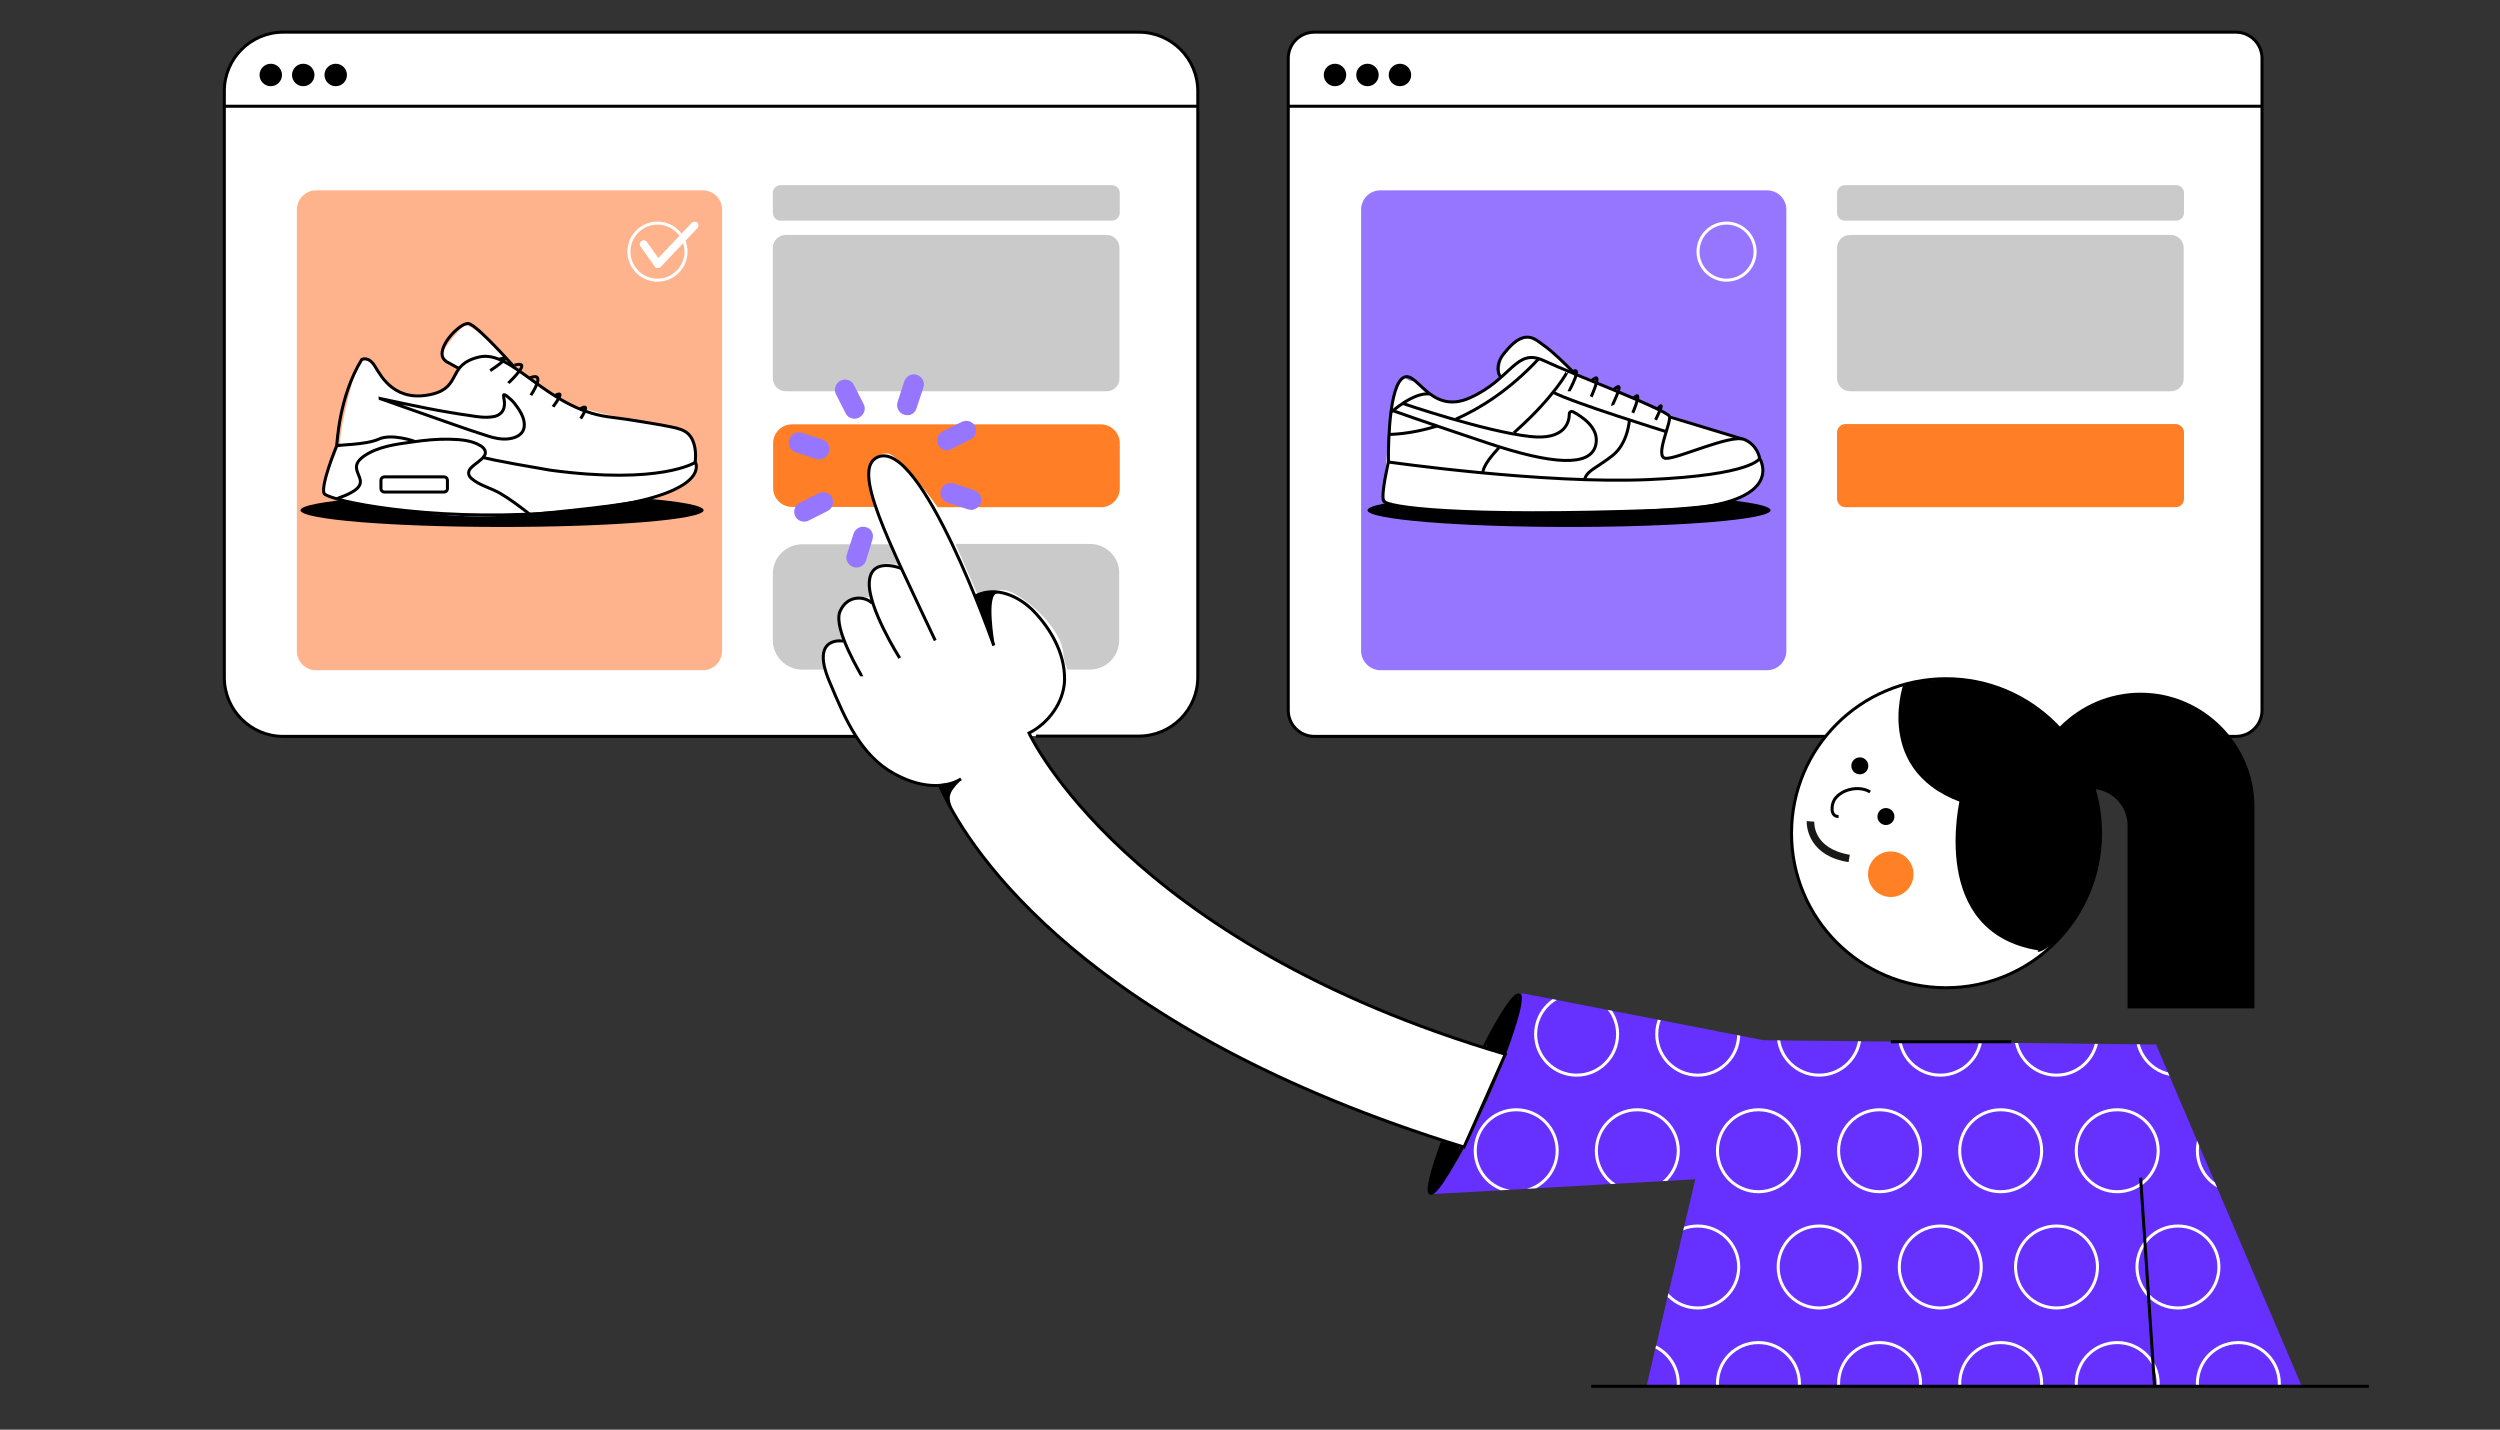
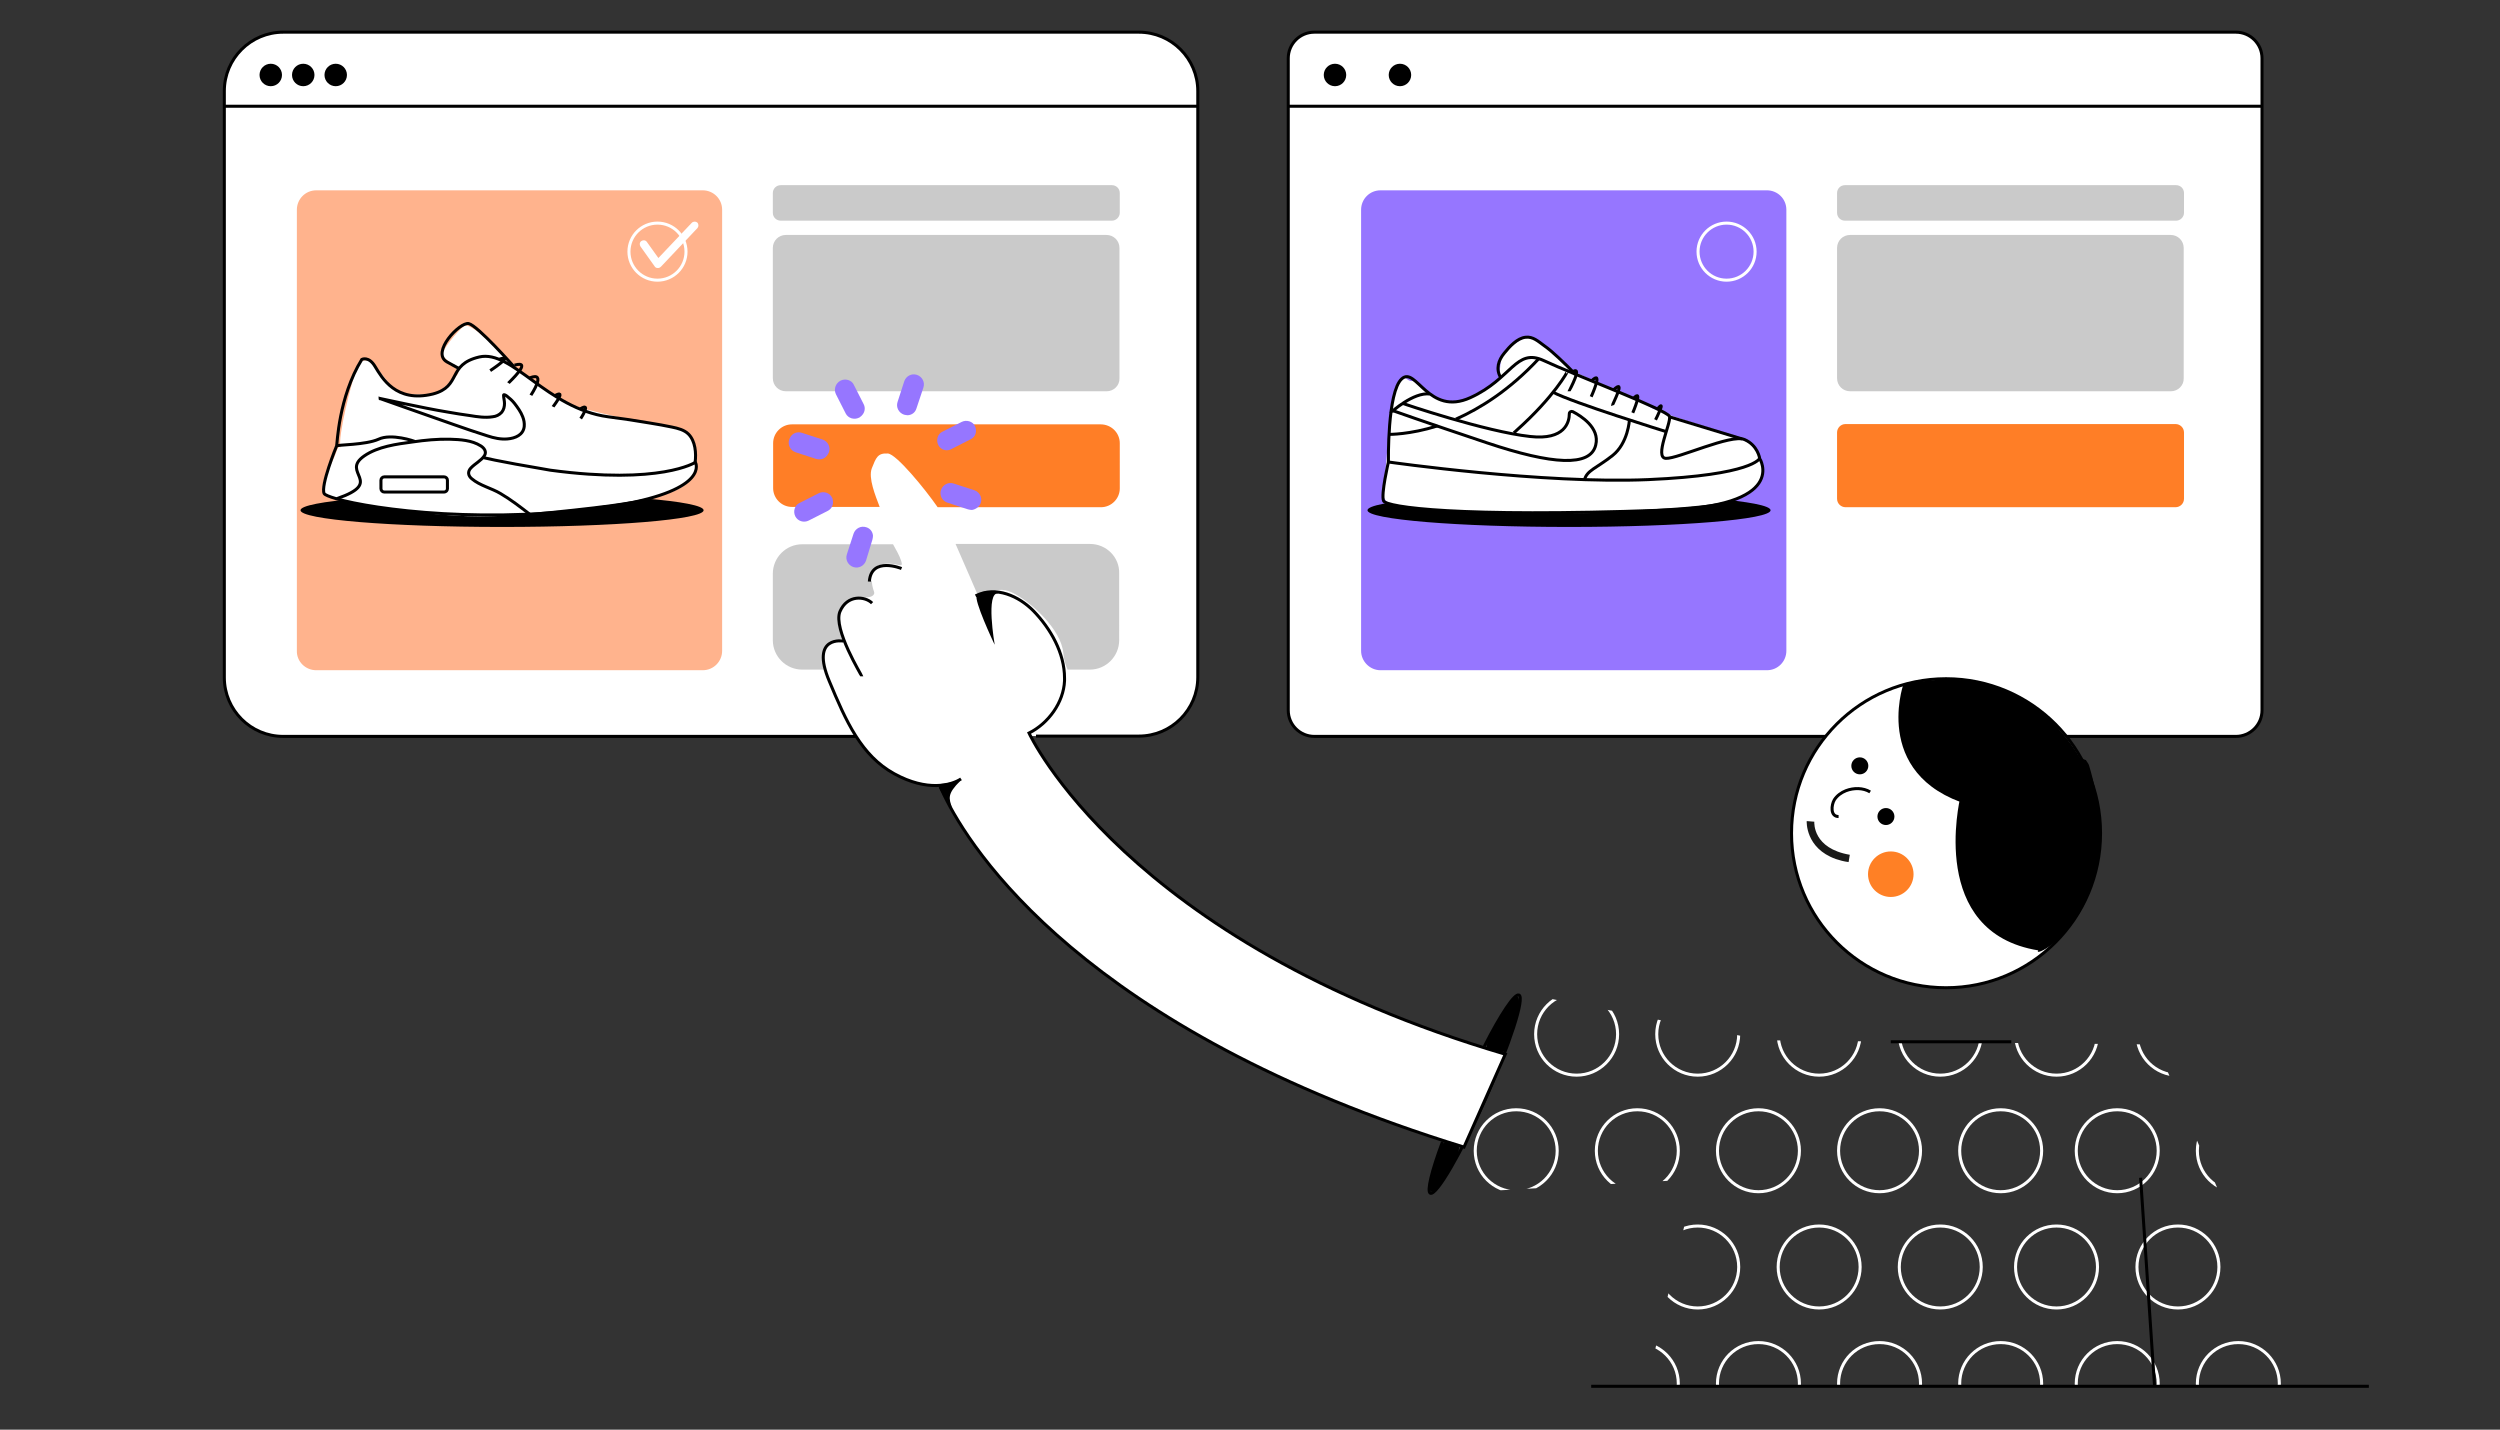
<svg xmlns="http://www.w3.org/2000/svg" xmlns:xlink="http://www.w3.org/1999/xlink" id="Capa_1" x="0px" y="0px" viewBox="0 0 823.6 471" style="enable-background:new 0 0 823.6 471;" xml:space="preserve">
  <rect x="0" y="0" width="823.6" height="471" fill="#333333" stroke="none" />
  <style type="text/css">	.st0{fill:#6630FF;}	.st1{fill:#FFFFFF;stroke:#000000;stroke-miterlimit:10;}	.st2{fill:#FFB38D;}	.st3{fill:none;stroke:#000000;stroke-miterlimit:10;}	.st4{fill:#CACACA;}	.st5{fill:#9676FF;}	.st6{fill:#FF7E26;}	.st7{fill:none;stroke:#FFFFFF;stroke-miterlimit:10;}	.st8{fill:#FFFFFF;}	.st9{clip-path:url(#SVGID_00000032616130729751047010000008469839262385783197_);}	.st10{fill:#FF8025;}	.st11{fill:#191918;}</style>
  <g>
-     <path class="st0" d="M758.3,456.7l-48-112.6L581,342.7l-79.6-15.5c0,0-0.4,12.7-14.1,40.9c-7.6,17.8-15.5,25.3-15.5,25.3l86.7-4.9   l-16.1,68.3L758.3,456.7L758.3,456.7z" />
    <path class="st1" d="M282.7,242.6H93.3c-10.7,0-19.4-8.7-19.4-19.4V30c0-10.7,8.7-19.4,19.4-19.4h281.9c10.7,0,19.4,8.7,19.4,19.4   v193.1c0,10.7-8.7,19.4-19.4,19.4h-33.9" />
    <path class="st2" d="M104.2,220.8h127.3c3.6,0,6.4-2.9,6.4-6.4V69.1c0-3.6-2.9-6.4-6.4-6.4H104.2c-3.6,0-6.4,2.9-6.4,6.4v145.3   C97.7,217.9,100.6,220.8,104.2,220.8z" />
    <line class="st3" x1="73.8" y1="35" x2="394.6" y2="35" />
    <circle cx="89.2" cy="24.7" r="3.7" />
    <circle cx="99.9" cy="24.7" r="3.7" />
    <circle cx="110.6" cy="24.7" r="3.7" />
    <path class="st4" d="M364.6,128.9H258.9c-2.4,0-4.3-1.9-4.3-4.3V81.7c0-2.4,1.9-4.3,4.3-4.3h105.6c2.4,0,4.3,1.9,4.3,4.3v42.9   C368.9,127,366.9,128.9,364.6,128.9z" />
    <path class="st4" d="M715.1,220.8H609.5c-2.4,0-4.3-1.9-4.3-4.3v-32.8c0-2.4,1.9-4.3,4.3-4.3h105.6c2.4,0,4.3,1.9,4.3,4.3v32.8   C719.4,218.9,717.5,220.8,715.1,220.8z" />
    <path class="st1" d="M736.6,242.6H433c-4.7,0-8.6-3.8-8.6-8.6V19.2c0-4.7,3.8-8.6,8.6-8.6h303.6c4.7,0,8.6,3.8,8.6,8.6V234   C745.2,238.8,741.3,242.6,736.6,242.6z" />
    <path class="st5" d="M454.8,220.8h127.3c3.6,0,6.4-2.9,6.4-6.4V69.1c0-3.6-2.9-6.4-6.4-6.4H454.8c-3.6,0-6.4,2.9-6.4,6.4v145.3   C448.4,217.9,451.3,220.8,454.8,220.8z" />
    <line class="st3" x1="424.4" y1="35" x2="745.2" y2="35" />
    <circle cx="439.8" cy="24.7" r="3.7" />
-     <circle cx="450.5" cy="24.7" r="3.7" />
    <circle cx="461.2" cy="24.7" r="3.7" />
    <path class="st4" d="M366.3,72.7H257.2c-1.4,0-2.6-1.1-2.6-2.6v-6.5c0-1.4,1.1-2.6,2.6-2.6h109.1c1.4,0,2.6,1.1,2.6,2.6v6.5   C368.9,71.5,367.7,72.7,366.3,72.7z" />
    <path class="st6" d="M716.7,167.1H608c-1.5,0-2.8-1.2-2.8-2.8v-21.8c0-1.5,1.2-2.8,2.8-2.8h108.7c1.5,0,2.8,1.2,2.8,2.8v21.8   C719.5,165.9,718.2,167.1,716.7,167.1z" />
    <path class="st4" d="M715.2,128.9H609.5c-2.4,0-4.3-1.9-4.3-4.3V81.7c0-2.4,1.9-4.3,4.3-4.3h105.6c2.4,0,4.3,1.9,4.3,4.3v42.9   C719.5,127,717.5,128.9,715.2,128.9z" />
    <path class="st4" d="M716.9,72.7H607.8c-1.4,0-2.6-1.1-2.6-2.6v-6.5c0-1.4,1.1-2.6,2.6-2.6h109.1c1.4,0,2.6,1.1,2.6,2.6v6.5   C719.5,71.5,718.3,72.7,716.9,72.7z" />
    <circle class="st7" cx="216.6" cy="82.9" r="9.4" />
    <circle class="st7" cx="568.8" cy="82.9" r="9.4" />
    <g>
      <path class="st8" d="M216.7,88.3L216.7,88.3c-0.5,0-0.8-0.2-1-0.5l-4.7-6.6c-0.4-0.6-0.3-1.4,0.3-1.8s1.4-0.3,1.8,0.3l3.8,5.3    l11-11.6c0.5-0.5,1.3-0.5,1.8-0.1c0.5,0.5,0.5,1.3,0.1,1.8l-12,12.7C217.4,88.2,217.1,88.3,216.7,88.3z" />
    </g>
    <path class="st6" d="M362.6,139.8H260.9c-3.4,0-6.2,2.8-6.2,6.2v14.8c0,3.4,2.8,6.2,6.2,6.2h28.9c-1.4-3.7-3.8-9.5-2.6-12.7   c1.4-3.5,1.9-5.1,5.3-4.9c2.8,0.2,12.1,11.5,16.4,17.7h53.8c3.4,0,6.2-2.8,6.2-6.2V146C368.9,142.6,366.1,139.8,362.6,139.8z" />
    <g>
      <g>
        <defs>
          <path id="SVGID_1_" d="M758.3,456.7l-48-112.6L581,342.7l-79.6-15.5c0,0-0.4,12.7-14.1,40.9c-7.6,17.8-15.5,25.3-15.5,25.3      l86.7-4.9l-16.1,68.3L758.3,456.7L758.3,456.7z" />
        </defs>
        <clipPath id="SVGID_00000003063122053673260760000004386070990196859822_">
          <use xlink:href="#SVGID_1_" style="overflow:visible;" />
        </clipPath>
        <g style="clip-path:url(#SVGID_00000003063122053673260760000004386070990196859822_);">
          <circle class="st7" cx="519.4" cy="340.7" r="13.5" />
          <circle class="st7" cx="559.3" cy="340.7" r="13.5" />
          <circle class="st7" cx="599.3" cy="340.7" r="13.5" />
          <circle class="st7" cx="639.2" cy="340.7" r="13.5" />
          <circle class="st7" cx="677.5" cy="340.7" r="13.5" />
          <circle class="st7" cx="717.5" cy="340.7" r="13.5" />
          <circle class="st7" cx="539.4" cy="379.1" r="13.5" />
          <circle class="st7" cx="579.3" cy="379.1" r="13.5" />
          <circle class="st7" cx="499.5" cy="379.1" r="13.5" />
          <circle class="st7" cx="619.2" cy="379.1" r="13.5" />
          <circle class="st7" cx="659.1" cy="379.1" r="13.5" />
          <circle class="st7" cx="697.5" cy="379.1" r="13.5" />
          <circle class="st7" cx="737.4" cy="379.1" r="13.5" />
          <circle class="st7" cx="519.4" cy="417.4" r="13.5" />
          <circle class="st7" cx="559.3" cy="417.4" r="13.5" />
          <circle class="st7" cx="599.3" cy="417.4" r="13.5" />
          <circle class="st7" cx="639.2" cy="417.4" r="13.5" />
          <circle class="st7" cx="677.5" cy="417.4" r="13.5" />
          <circle class="st7" cx="717.5" cy="417.4" r="13.5" />
          <circle class="st7" cx="539.4" cy="455.8" r="13.5" />
          <circle class="st7" cx="579.3" cy="455.8" r="13.5" />
          <circle class="st7" cx="499.5" cy="455.8" r="13.5" />
          <circle class="st7" cx="619.2" cy="455.8" r="13.5" />
          <circle class="st7" cx="659.1" cy="455.8" r="13.5" />
          <circle class="st7" cx="697.5" cy="455.8" r="13.5" />
          <circle class="st7" cx="737.4" cy="455.8" r="13.5" />
        </g>
      </g>
    </g>
    <line class="st3" x1="705.2" y1="388" x2="709.8" y2="456.7" />
    <line class="st3" x1="622.9" y1="343.2" x2="662.6" y2="343.2" />
    <line class="st3" x1="524.2" y1="456.7" x2="780.4" y2="456.7" />
    <g>
      <path class="st4" d="M359.1,179.2h-44.3c1.7,3.9,8,18.3,8,18.5c0.1,0.2,4.5-5.5,10.6-2.5c6.1,2.9,16.3,12.2,16.9,20    c0.2,2.3,0.8,4,1.4,5.4h7.3c5.4,0,9.7-4.4,9.7-9.7V189C368.9,183.6,364.5,179.2,359.1,179.2z" />
      <path class="st4" d="M274.1,211.2c0,0,4.9-0.1,4-2.5s-2.3-8,0.7-10.1c3-2,5.8-1.8,6.8-1.8c0.9,0,2.9-0.5,2.3-2s-2.2-7.9,2.7-8.9    c4.9-1,7.2,1.9,6.3-1.1c-0.6-1.9-1.9-4-2.7-5.5h-29.9c-5.4,0-9.7,4.4-9.7,9.7v21.9c0,5.4,4.4,9.7,9.7,9.7h8.6    C272.3,217.8,271.4,212.1,274.1,211.2z" />
    </g>
    <ellipse cx="165.4" cy="168.1" rx="66.4" ry="5.5" />
    <ellipse cx="516.9" cy="168.1" rx="66.4" ry="5.5" />
    <path class="st8" d="M122.2,119c-0.6,0.2-2.8-1.6-4.5,2.1s-6.6,23.1-5.5,26.4c0,0-0.6-1.4-1.6,1.9c-1,3.2-6.1,10.9-3.7,13.3   c2.4,2.4,39.9,9,59.7,7.1s40.5-3.8,51.8-6.8s11.3-8.8,11-12.4c-0.3-3.6-0.7-9.2-6.9-9.7c-6.1-0.5-31.9-6-35.8-8.2   c-3.9-2.3-17.6-11.6-18.2-12.1c-0.6-0.5-4.6-5.6-4.6-5.6s-9-9-11-7.6c-1.9,1.4-8.2,8.6-6.9,10s6.1,4.7,4.7,6s-5.2,6.2-9.3,6.5   c-4,0.2-10.5,0.4-12.5-2.5C127,124.5,122.2,119,122.2,119z" />
    <g>
      <path class="st3" d="M136.8,145.5c-0.3-0.2-7.9-2.8-12.1-0.8c-4.2,1.9-13.6,1.8-13.8,2.2c-0.1,0.2-5.4,13.2-4.1,15.7    c0.2,0.4,1.6,1,4,1.7c12.2,3.5,50.6,8.9,93,2.1c30.3-5.2,25.3-14.1,25.3-14.1s-11.4,7.5-47.8,2.6c-18.9-3.2-22.2-4.2-22.2-4.2" />
      <path class="st3" d="M174.5,169.4c-3.1-2.4-6.2-4.8-9.6-6.8c-3-1.8-6.8-2.6-9.5-4.9c-1.2-1-1.4-2.3-0.3-3.5    c1.4-1.5,3.4-2.4,4.5-4.1c0.8-1.3-0.1-2.5-1.2-3.2c-3-1.9-6.8-2.1-10.2-2.2c-4.1-0.1-8.2,0.3-12.3,0.9c-5.2,0.7-11.4,1.5-15.9,4.6    c-8.1,5.6,7,8.6-9.1,14.1" />
      <path class="st3" d="M110.9,146.9c0.2-0.6,0.6-16,8.3-28.5c0,0,2.3-1.2,4.4,2.4c2.2,3.6,6.8,12,19,9c9.6-2.5,4.6-9.7,15.3-12.2    c10.8-2.5,22.4,17,42.4,19.7c4.7,0.6,9.4,1.3,14,2.1c2.4,0.4,4.8,0.8,7.1,1.3c1.9,0.4,4,0.9,5.4,2.3c2.3,2.3,2.6,6.3,2.2,9.4" />
      <path class="st3" d="M169.4,120.9c0,0-12.1-13.7-15-14.3c-2.9-0.6-12.5,9.5-7.2,12.6c3.5,2,4.1,2.2,4.1,2.2" />
      <path class="st3" d="M174.9,130.2c0.1-0.2,5.4-8-0.4-5.7" />
      <path class="st3" d="M167.5,126.2c0.2-0.3,8.3-7.7,2-5.9" />
      <path class="st3" d="M161.5,122.1c0,0,8.2-5.4,3.1-3.8" />
      <path class="st3" d="M182.2,134c0.1-0.2,4.6-5.9,0.7-3.7" />
      <path class="st3" d="M191.3,137.9c0,0,3.7-5.6-0.1-3.2" />
      <path class="st3" d="M146.3,162.1h-19.7c-0.6,0-1.1-0.5-1.1-1.1v-2.8c0-0.6,0.5-1.1,1.1-1.1h19.7c0.6,0,1.1,0.5,1.1,1.1v2.8    C147.4,161.6,146.9,162.1,146.3,162.1z" />
      <path class="st3" d="M125.2,131.3c2.6,0.9,5.3,1.9,7.9,2.8c5.4,1.9,10.8,3.8,16.2,5.7c3.7,1.3,7.5,2.6,11.3,3.8    c2.1,0.7,4.4,1.2,6.6,1c2.5-0.2,5.2-1.3,5.5-4.1c0.1-1.1-0.1-2.2-0.5-3.2c-0.6-1.6-1.7-3.1-2.7-4.4c-0.7-0.9-1.6-1.7-2.5-2.4    c-0.1-0.1-1.1-0.8-1.1-0.3c0,0.9,0.3,1.8,0.3,2.7c0,1-0.2,2-0.9,2.9c-0.8,0.9-1.9,1.4-3,1.5c-2.4,0.4-5.1,0-7.5-0.4    c-2.3-0.3-4.7-0.7-7-1.1c-4.9-0.8-9.7-1.8-14.5-2.8c-2.7-0.6-5.3-1.1-8-1.7C125.2,131.4,125.2,131.4,125.2,131.3z" />
    </g>
    <path class="st8" d="M465.6,125.5c-2.6,0.5-2.7-3.4-5.1,1.1c-2.4,4.4-4.3,31.5-4.3,31.5s-2.9,6.6,2.8,8.3   c5.8,1.6,52.4,3.8,73.3,2.2c20.9-1.6,38.8-1.7,44-6.5s4.8-5.3,4.3-7.6s-0.5-5.8-3.2-7.8c-2.8-1.9-10.7-4.6-10.7-4.6   s-21.5-6.4-24-8.5c-2.6-2.1-25.3-11-26.3-12.5s-11.3-11.7-13.7-10.2c-2.5,1.5-7.3,4.4-8.3,8l-0.6,6.5c0,0-6.2,5.2-11.6,6.4   c-5.3,1.2-7.4,0.4-9.3-0.8C471,129.8,465.6,125.5,465.6,125.5z" />
    <g>
      <path class="st3" d="M457.4,152.2c0,0-2.5,10.7-1.6,12.8s24.7,5.5,91.2,3.1c42.9-1,32.7-17.1,32.7-17.1s-2.1,5.5-36.7,7    S457.4,152.2,457.4,152.2z" />
      <path class="st3" d="M457.4,152.2c0,0-0.4-23.1,4.4-27.4c4.7-4.3,8.8,12.5,22.6,6.2c13.8-6.3,14.9-16.5,24.2-12.2    c9.3,4.4,40.8,16.3,41.4,18.4s-5.1,13.6-1.2,13.8c3.9,0.2,21.5-8.1,25.9-6.2c4.4,1.9,5,6.2,5,6.2" />
      <line class="st3" x1="549.9" y1="137.3" x2="573.9" y2="144.6" />
      <path class="st3" d="M458.2,136c0-0.2,7.5-6.9,12.8-6.2" />
      <path class="st3" d="M479.6,138.1c8.1-3.6,17.7-9.6,27.3-19.9" />
      <path class="st3" d="M457.6,143.1c0,0,6.8,0.1,16-2.8" />
-       <path class="st3" d="M493.8,147.5c-6,6.4-5.2,8.3-5.2,8.3" />
      <path class="st3" d="M516.4,122.3c0.1,0-4.3,8.3-16.7,19.4c-0.3,0.3-0.6,0.6-1,0.9" />
      <path class="st3" d="M548.9,142.2c0,0-31-9.6-37.3-13" />
      <path class="st3" d="M519,123.4c-1.7-1.9-3.6-3.7-5.5-5.5c-1.6-1.5-3.2-2.9-4.9-4.1c-1.8-1.3-3.6-3-6-2.7c-2.8,0.3-5.3,3.1-7,5.2    c-2,2.4-2.9,5.3-1.2,8.1" />
      <path class="st3" d="M536.8,138.3c0,0-0.4,7.7-5.6,11.8s-8.5,4.9-9.2,8" />
      <path class="st3" d="M462.1,132.9c0,0,27.2,9.3,42,10.9c11.5,1.3,12.9-4.8,12.9-7.5c0-0.6,0.6-0.9,1.1-0.7c2.7,1.4,9,5.3,7.6,11    c-1.7,7.3-14.3,6.5-35.8-0.7s-31-10.6-31-10.6" />
      <path class="st3" d="M516.9,128.9c0-0.1,5.1-9.3,0.7-6.1" />
      <path class="st3" d="M524.2,130.7c0,0,4.3-9.4,0-5.1" />
      <path class="st3" d="M531.2,133.6c-0.1-0.3,4.8-9.4,0.3-5.1" />
      <path class="st3" d="M537.9,136c0,0,3.6-8.4,0.2-4.7" />
      <path class="st3" d="M546,134.8c3.2-3.9-0.6,3.5-0.6,3.5" />
    </g>
    <g>
      <circle class="st1" cx="641.1" cy="274.5" r="50.9" />
      <path class="st3" d="M616.1,260.9c-2.3-1.4-5.4-1.4-8-0.4c-1.5,0.6-2.9,1.6-3.8,3c-1,1.7-1.4,5.5,1.4,5.5" />
      <g>
        <circle cx="621.3" cy="269" r="2.8" />
      </g>
      <g>
        <circle cx="612.7" cy="252.3" r="2.8" />
      </g>
      <g>
        <circle class="st10" cx="622.9" cy="288" r="7.5" />
      </g>
      <g>
        <path class="st11" d="M604.8,283c-10.1-3.6-9.6-12.4-9.6-12.5l2.5,0.2c0,0.4-0.5,8.8,11.7,10.9L609,284     C607.4,283.8,606,283.4,604.8,283z" />
      </g>
      <path d="M627,225.6c0,0-11,31.9,25.1,40.5c36.1,8.7,37.4-7.6,37.4-7.6S674.8,214.8,627,225.6z" />
      <path d="M645.8,262.6c-0.2,1.1-10.7,44.6,25.7,50.5c-2.8,3.6,31.2-12.6,16.7-61c-0.2-0.6-0.7-1.1-1-1.7    C662.6,241,645.8,262.6,645.8,262.6z" />
      <g>
-         <path d="M676.9,271.9c0-6.6,5.4-12,12-12l0,0c6.6,0,12,5.4,12,12v60.3h41.8v-66.5c0-20.6-16.9-37.5-37.5-37.5l0,0     c-20.6,0-37.5,16.9-37.5,37.5" />
-       </g>
+         </g>
    </g>
    <g>
      <path class="st8" d="M297,187.3c8-2.5,20.9,9,25.7,21.8c6.5,17.1,0,40.8-11.4,43.4c-9.9,2.3-22.4-11.6-26.8-23.5    c-0.9-2.4-3.4-9.6-1.8-18.6c1.1-5.9,3.6-10.1,5.1-12.6C291,192.4,293.4,188.4,297,187.3z" />
      <path class="st3" d="M475.2,376.2c-3.6,9.7-5.2,16.3-4,16.9c2,0.9,10.1-13.1,18.2-31.1c8-18,13-33.3,11-34.2    c-1.4-0.6-6,6.3-11.4,16.9" />
      <path d="M496.5,345.1c-0.8,2.3-4.3,2.1-6.4,0.5c-2-1.6,6.4-14.7,8.7-16.7c2.3-2,1.3,2.2,1.9,2    C501.4,330.7,497.3,342.8,496.5,345.1z" />
      <path d="M479.8,377.1c1.8,0.1,0.4,3.9-1,6.3c-1.3,2.4-5.6,9.9-7.3,9.2c-1.7-0.7,1.5-10.1,2.9-13.9c1.4-3.9,2.8-2.3,3.1-2.2    C477.4,376.4,477.9,377,479.8,377.1z" />
      <g>
        <path class="st1" d="M309.8,259.3c0.3,0.7,0.7,1.5,1.2,2.6c8.5,17.6,45.8,77.4,171.3,116l13.6-30.6     C370.5,310.3,339,241.5,339,241.5c6.4-3.2,11.4-10.1,11.7-17.2c0-0.3,0-0.6,0-0.9c0-8.3-4.6-16.3-10.2-22.1     c-4.8-4.9-12.4-8.4-19.1-5" />
        <path class="st1" d="M316.6,256.6c-3.2,2.1-11.1,4.3-22-1.7c-10.9-6-15.9-17.3-21.4-30.5c-6.4-15.2,4.7-13.2,4.7-13.2" />
        <path class="st1" d="M287.3,198.7c-2.3-2.3-8.2-2.9-10.6,2.8c-2.3,5.7,7.2,21,7.2,21.3" />
-         <path class="st1" d="M297,187.3c0,0-10-4.1-10.6,4.3c-0.7,8.3,10,25.2,10,25.2" />
-         <path class="st1" d="M308.1,211c-15.6-33.3-27.7-56.5-19-60.4c14.4-6.5,38.3,62.1,38.3,62.1" />
+         <path class="st1" d="M297,187.3c0,0-10-4.1-10.6,4.3" />
      </g>
      <path d="M321.8,196.1c3.3-2.6,7.1-0.6,7.1-0.6c-4.3-0.7-1.2,16.9-1.2,16.9l-0.4-0.8C327.3,211.6,320.7,197.6,321.8,196.1z" />
      <g>
        <path class="st5" d="M301.9,134.6c-0.4,1.3-1.5,2.1-2.8,2.2c-0.4,0-0.9-0.1-1.3-0.2c-1.7-0.6-2.7-2.4-2.1-4.2l2.2-6.8     c0.6-1.7,2.4-2.7,4.2-2.1c1.7,0.6,2.7,2.4,2.1,4.2L301.9,134.6z" />
        <path class="st5" d="M320.2,168c-0.4,0-0.9-0.1-1.3-0.2l-6.8-2.2c-1.7-0.6-2.7-2.4-2.1-4.2c0.6-1.7,2.4-2.7,4.2-2.1l6.8,2.2     c1.7,0.6,2.7,2.4,2.1,4.2C322.7,166.9,321.5,167.8,320.2,168z" />
        <path class="st5" d="M272.6,149.9c-0.8,1.2-2.2,1.7-3.7,1.3l-6.8-2.2c-1.7-0.6-2.7-2.4-2.1-4.2c0.1-0.3,0.2-0.5,0.3-0.7     c0.8-1.4,2.3-2,3.9-1.5l6.8,2.2c1.7,0.6,2.7,2.4,2.1,4.2c0,0-0.1,0.1-0.1,0.2C272.9,149.4,272.8,149.6,272.6,149.9     C272.7,149.7,272.6,149.7,272.6,149.9z" />
        <path class="st5" d="M319.8,144.7l-6.3,3.2c-0.4,0.2-0.8,0.4-1.2,0.4c-1.3,0.2-2.6-0.5-3.2-1.7c-0.8-1.6-0.2-3.7,1.4-4.4l6.3-3.2     c1.6-0.8,3.7-0.2,4.4,1.4S321.5,143.9,319.8,144.7z" />
        <path class="st5" d="M285.3,184.7c-0.6,1.7-2.4,2.7-4.2,2.1c-1.7-0.6-2.7-2.4-2.1-4.2l2.2-6.8c0.6-1.7,2.4-2.7,4.2-2.1     c1.3,0.4,2.1,1.5,2.2,2.8c0,0.4-0.1,0.9-0.2,1.3L285.3,184.7z" />
        <path class="st5" d="M283,137.6c-1.6,0.8-3.6,0.2-4.4-1.4l-3.2-6.3c-0.7-1.4-0.3-3.1,0.9-4.1c0.1-0.1,0.4-0.3,0.6-0.4     c1.6-0.8,3.7-0.2,4.4,1.4l3.2,6.3c0.7,1.3,0.4,2.8-0.6,3.8c-0.1,0.1-0.1,0.1-0.2,0.2c-0.1,0.1-0.3,0.2-0.4,0.3     C283.2,137.5,283.1,137.6,283,137.6z" />
        <path class="st5" d="M274.4,165.1c0.2,1.3-0.5,2.6-1.7,3.2l-6.3,3.2c-1.6,0.8-3.6,0.2-4.4-1.4c-0.8-1.6-0.2-3.7,1.4-4.4l6.3-3.2     c1.6-0.8,3.6-0.2,4.4,1.4C274.3,164.2,274.4,164.7,274.4,165.1z" />
      </g>
      <path d="M316.3,257.3c-4.2,4.2-3.8,5.6-2.6,8.9c-4.1-6.2-6.1-7.9-2.9-8L316.3,257.3z" />
    </g>
  </g>
</svg>